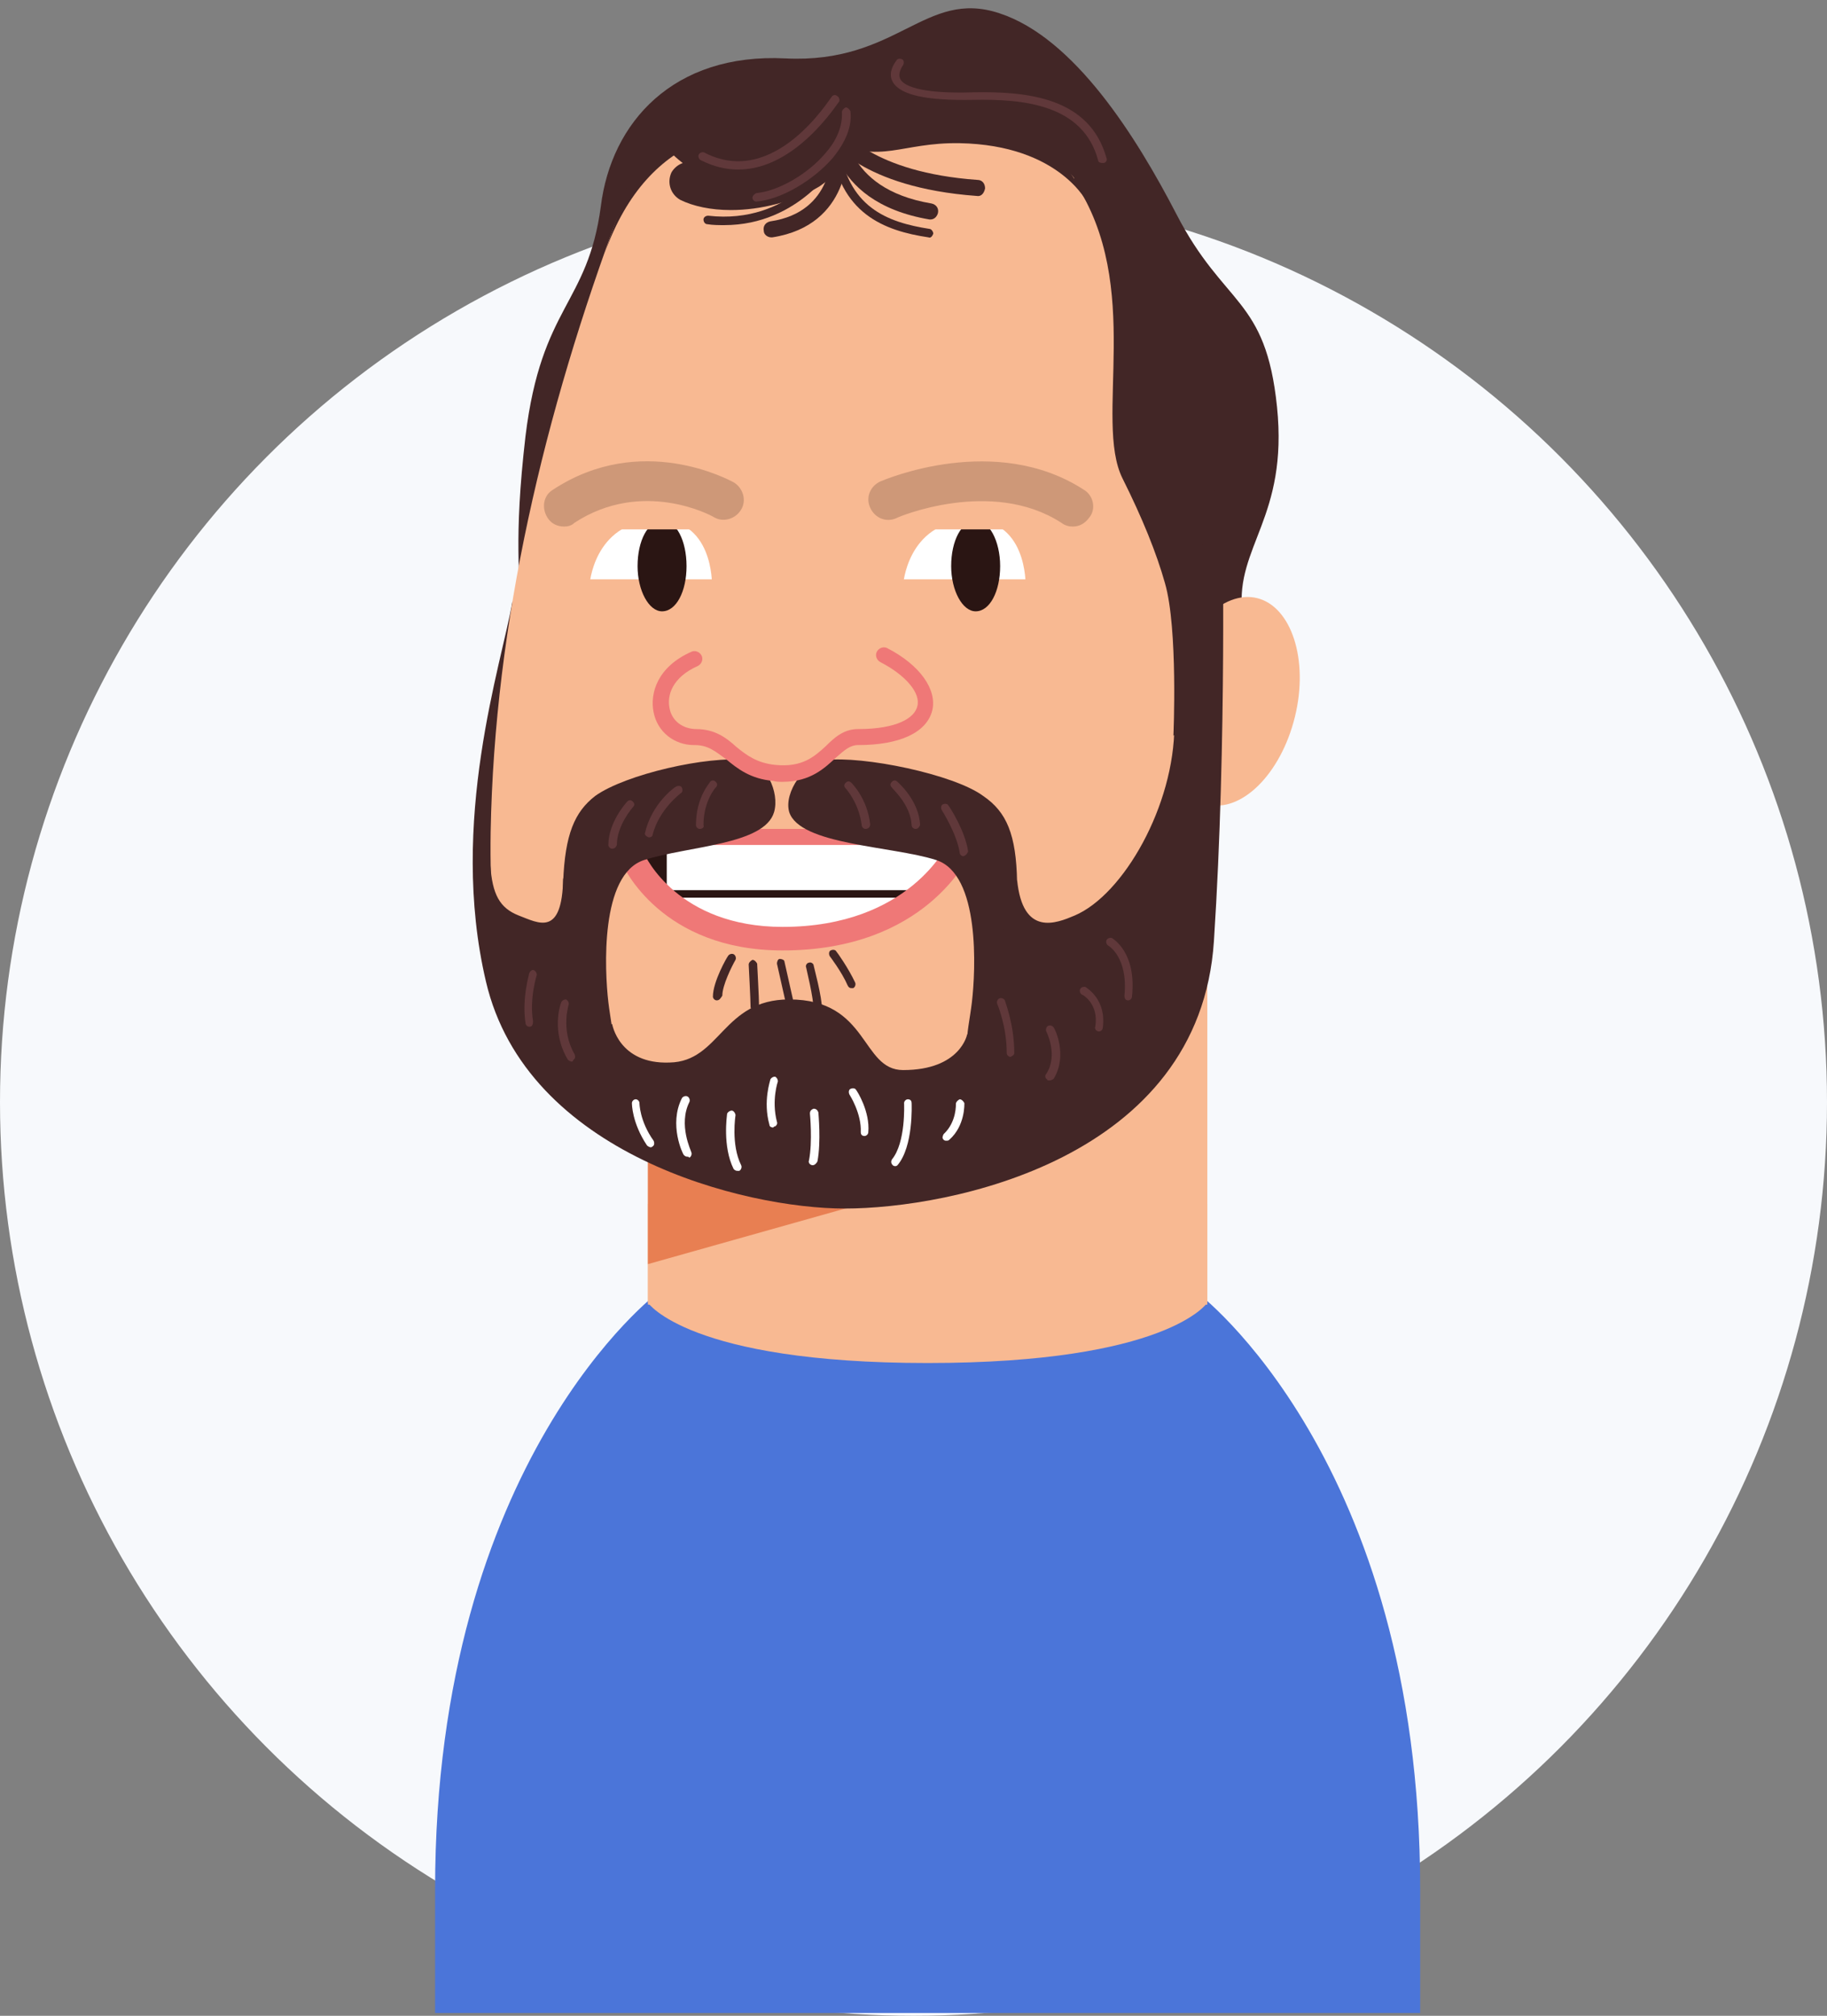
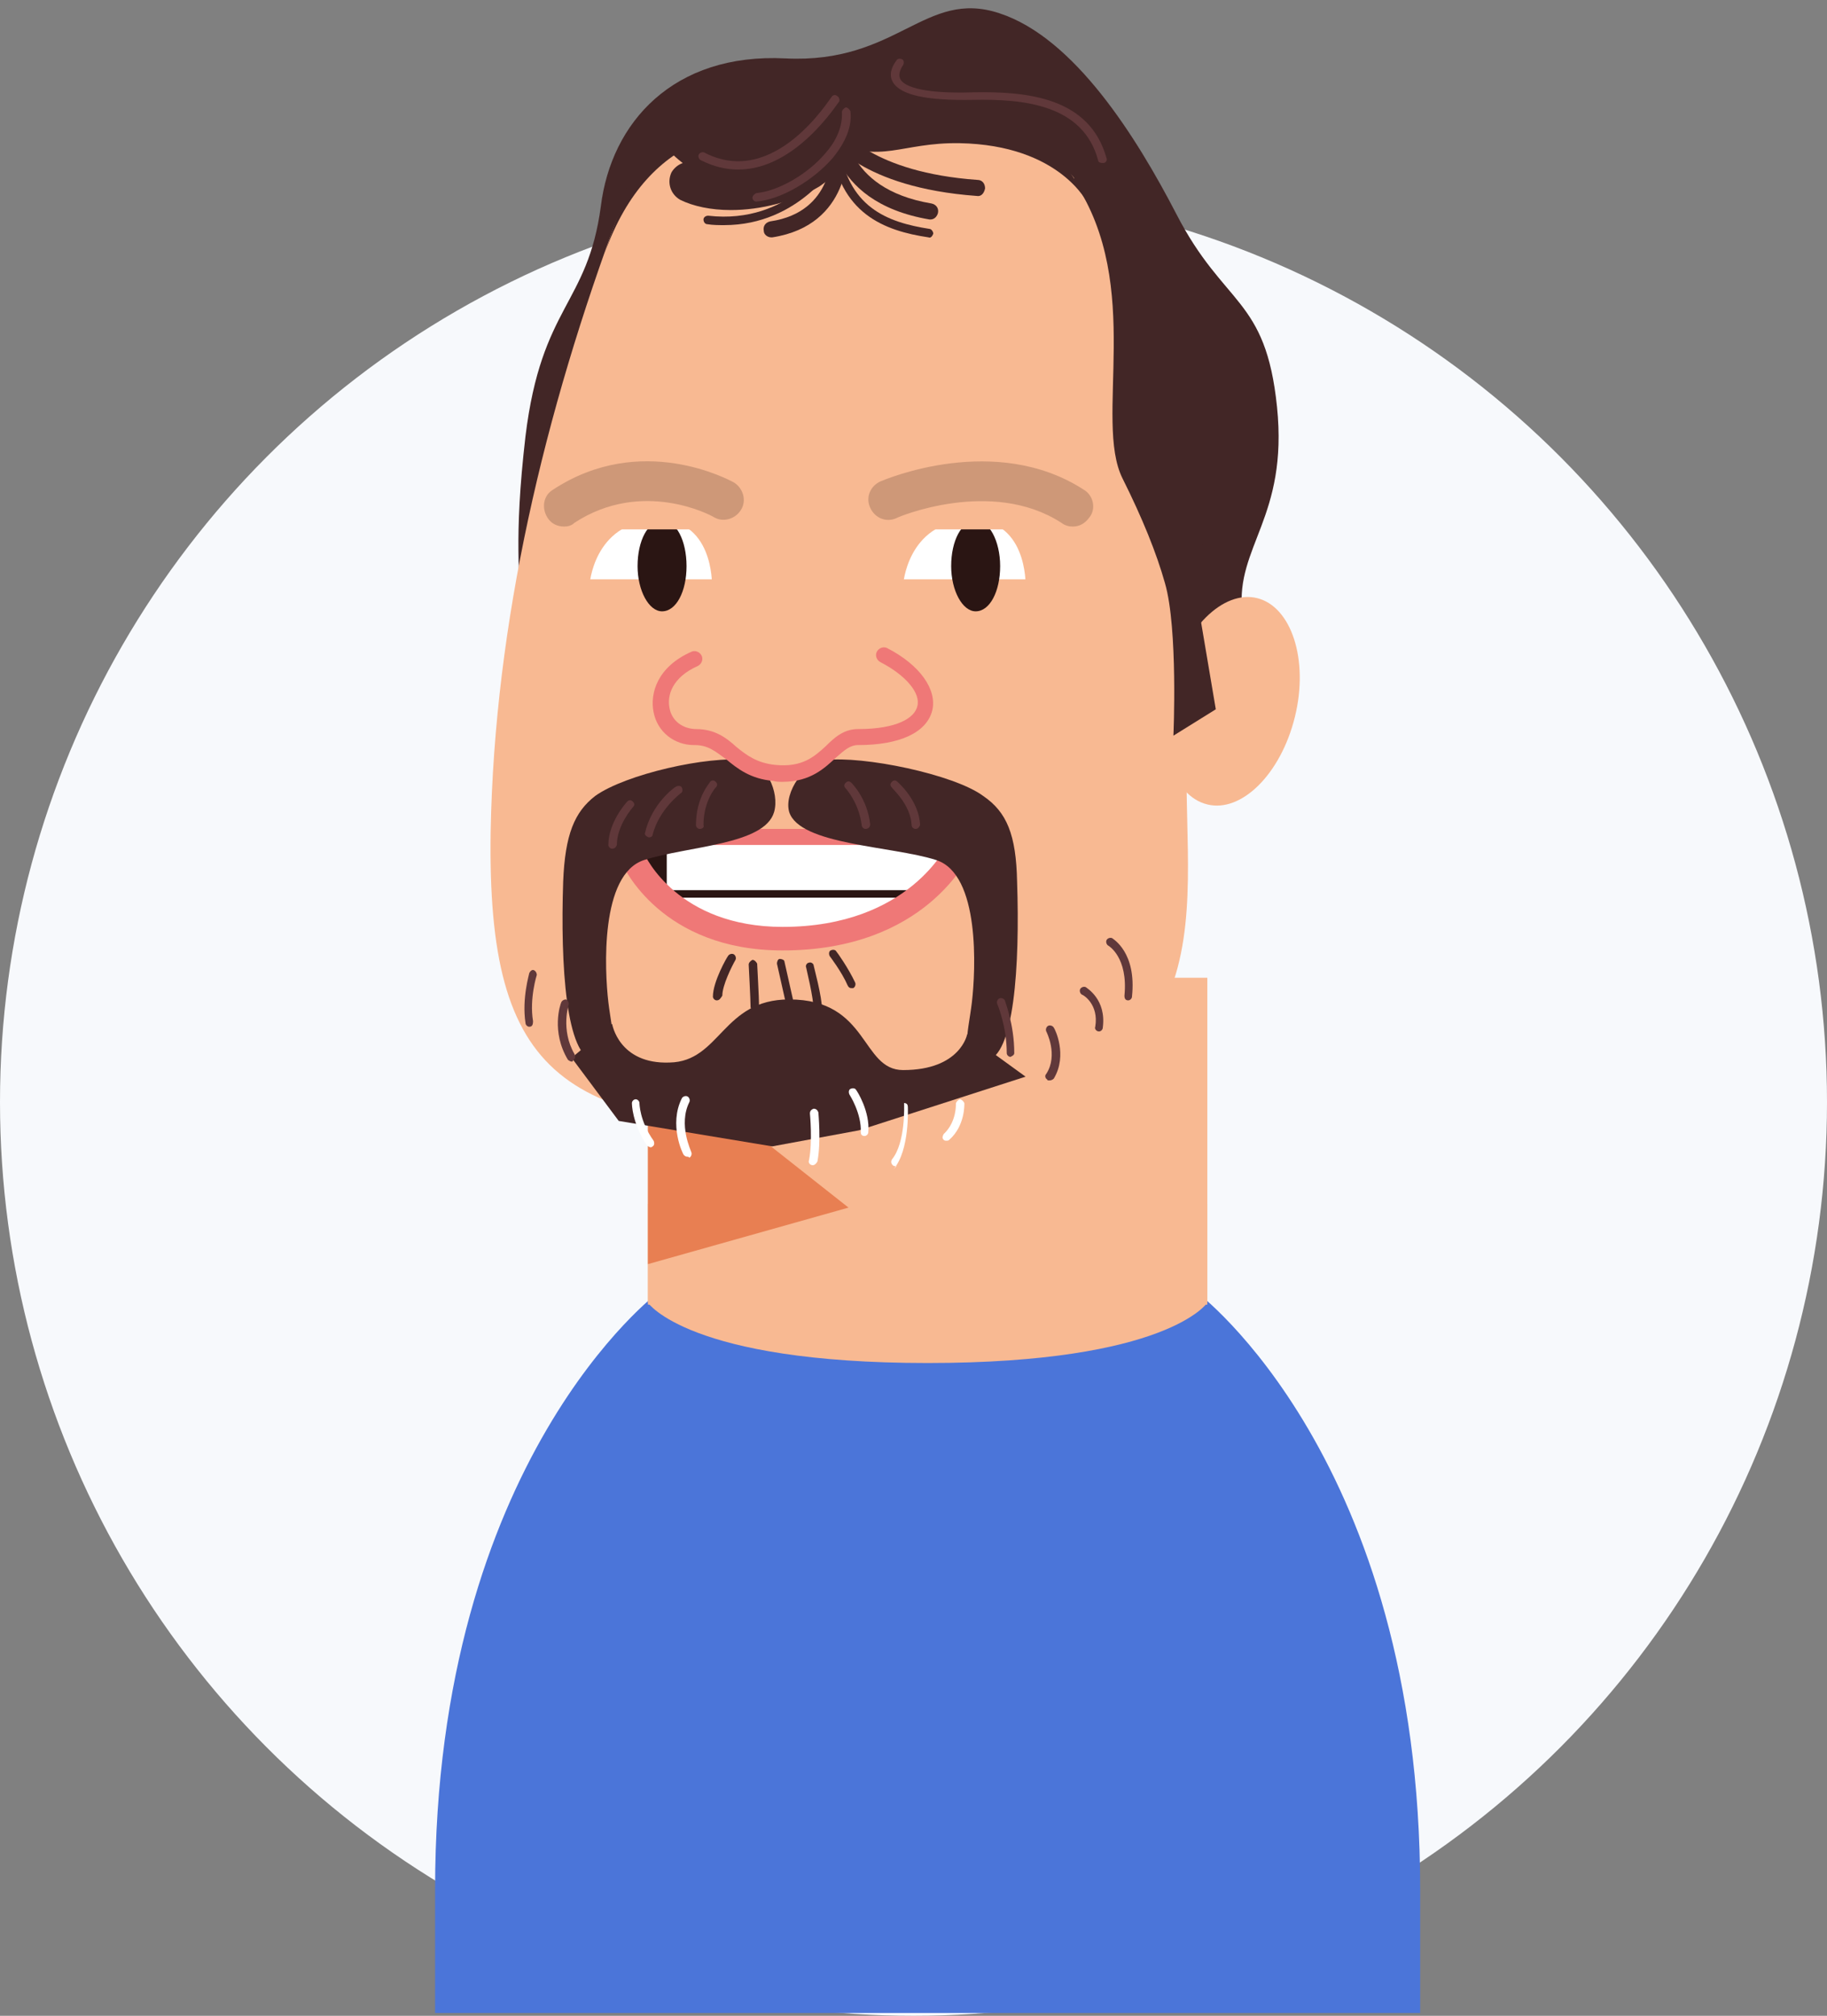
<svg xmlns="http://www.w3.org/2000/svg" version="1.1" id="Layer_1" x="0px" y="0px" viewBox="0 0 194 214" style="enable-background:new 0 0 194 214;" xml:space="preserve">
  <rect x="0" y="0" width="194" height="214" fill="#808080" stroke="none" />
  <style type="text/css">
	.st0{fill:#F7F9FC;}
	.st1{fill:#4B75D9;}
	.st2{fill:#F8B992;}
	.st3{fill:#E87F52;}
	.st4{fill:#422626;}
	.st5{fill:#FFFFFF;}
	.st6{fill:#2A1513;}
	.st7{opacity:0.2;fill:#2A1513;enable-background:new    ;}
	.st8{fill:#EF7877;}
	.st9{fill:#60383A;}
</style>
  <circle class="st0" cx="97" cy="117" r="97" />
  <g>
    <path class="st1" d="M127.1,137.2c0,0,23.7,17.7,23.7,63.4v13.1H46.2v-13.1c0-45.7,23.7-63.4,23.7-63.4s12.7-4.9,28-4.9   C113.2,132.3,127.1,137.2,127.1,137.2z" />
    <path class="st2" d="M128.2,138.3c0,0-4.2,6.4-29.7,6.4c-25.4,0-29.7-6.4-29.7-6.4v-10.5h59.4V138.3z" />
    <path class="st2" d="M128.2,103.8H68.8v34.7h59.4V103.8z" />
    <path class="st3" d="M90.1,128.2l-21.3,6v-22.8" />
    <path class="st4" d="M131.9,64.9c0.7,6.8-76.9,5.6-76.7,0.9c0.1-4.8-0.7-8.3,0.6-19.5c1.7-13.9,6.6-13.9,8-24.4   C64.9,13,71.5,5.6,83.4,6.2s14.8-7.4,22.7-4.8c8,2.6,14.6,13.2,18.8,21.3c5.1,9.9,9.5,8.8,10.7,20.5S131.2,58,131.9,64.9z" />
    <path class="st2" d="M137.5,76.1c-1.5,6.1-5.7,10.2-9.3,9.3c-3.7-0.9-5.5-6.5-4-12.6c1.5-6.1,5.7-10.2,9.3-9.3S139,70,137.5,76.1   L137.5,76.1z" />
-     <path class="st4" d="M54.4,63.9c-1.1,6.5-6.8,23.3-2.8,40.3c4.3,18.4,27.5,24.1,38.1,24.1c11.1,0,37.7-5.2,39.2-28.4   c1.4-21.4,0.9-44.6,0.9-44.6" />
    <path class="st2" d="M88.5,119.9c41.1,0,37.7-19.1,37.5-36.2c-0.2-15.7-2.3-41.8-9.2-61.4C112.1,8.7,98.4,8.8,91.4,8.8   s-21.6,2.8-25.6,13.6c-8,21.4-13.3,43.7-13.7,65.9C51.7,114.6,59.8,119.9,88.5,119.9z" />
    <path class="st5" d="M62.6,62.1c0,0,0.4-6.5,6.8-6.9c6.4-0.4,6.2,6.9,6.2,6.9" />
    <path class="st2" d="M78.4,61.5h-19v4.5h19V61.5z" />
    <path class="st6" d="M72.9,60.1c0,2.7-1.1,4.8-2.6,4.8c-1.4,0-2.6-2.2-2.6-4.8c0-2.7,1.1-4.8,2.6-4.8   C71.8,55.2,72.9,57.4,72.9,60.1z" />
    <path class="st2" d="M78.4,51.7H61.2v4.5h17.3V51.7z" />
    <path class="st5" d="M95.9,62.1c0,0,0.4-6.5,6.8-6.9c6.4-0.4,6.2,6.9,6.2,6.9" />
    <path class="st2" d="M112.5,61.5h-19v4.5h19V61.5z" />
    <path class="st6" d="M106.2,60.1c0,2.7-1.1,4.8-2.6,4.8c-1.4,0-2.6-2.2-2.6-4.8c0-2.7,1.1-4.8,2.6-4.8   C105,55.2,106.2,57.4,106.2,60.1z" />
    <path class="st2" d="M111,51.7H93.8v4.5H111V51.7z" />
    <path class="st7" d="M59.9,55.9c-0.7,0-1.4-0.3-1.8-1c-0.6-1-0.4-2.3,0.6-2.9c9.4-6.2,18.8-1,19.2-0.8c1,0.6,1.4,1.9,0.8,2.9   c-0.6,1-1.9,1.4-2.9,0.8c-0.3-0.2-7.6-4.1-14.8,0.6C60.7,55.8,60.3,55.9,59.9,55.9L59.9,55.9z" />
    <path class="st7" d="M113.9,55.9c-0.4,0-0.8-0.1-1.2-0.4c-7.4-4.8-17.4-0.6-17.5-0.5c-1.1,0.5-2.3,0-2.8-1.1   c-0.5-1.1,0-2.3,1.1-2.8c0.5-0.2,12.2-5.2,21.6,0.9c1,0.6,1.3,2,0.6,2.9C115.2,55.6,114.6,55.9,113.9,55.9L113.9,55.9z" />
    <path class="st5" d="M101.9,90c0,0-4.3,9.7-18.8,9.7c-12.2,0-15.9-8.5-15.9-8.5L65,87.7l11,1.2h15.3l10.7-1.4L101.9,90L101.9,90z" />
    <path class="st6" d="M70.8,88.3L65,87.7l2.2,3.5c0,0,0.8,1.9,3.1,4h0.5L70.8,88.3L70.8,88.3z" />
    <path class="st6" d="M98.1,95.3H70.3c-0.2,0-0.4-0.2-0.4-0.4c0-0.2,0.2-0.4,0.4-0.4h27.7c0.2,0,0.4,0.2,0.4,0.4   C98.5,95.1,98.3,95.3,98.1,95.3z" />
    <path class="st8" d="M83.1,100.9c-12.9,0-16.9-8.9-17.1-9.3c-0.3-0.6,0-1.4,0.7-1.7c0.7-0.3,1.4,0,1.7,0.7   c0.1,0.3,3.6,7.8,14.7,7.8c13.5,0,17.5-8.8,17.6-8.9c0.3-0.6,1-0.9,1.7-0.7c0.6,0.3,0.9,1,0.7,1.7C102.8,91,98.3,100.9,83.1,100.9   L83.1,100.9z" />
    <path class="st8" d="M91.4,89.7H76c-0.5,0-0.9-0.4-0.9-0.9S75.6,88,76,88h15.3c0.5,0,0.9,0.4,0.9,0.9S91.8,89.7,91.4,89.7z" />
    <path class="st4" d="M98.8,23.3c0,0-0.1,0-0.1,0C87.5,21.4,88,12.8,88,12.7c0-0.5,0.4-0.8,0.9-0.8c0.5,0,0.8,0.4,0.8,0.9   c0,0.3-0.3,7.2,9.2,8.8c0.5,0.1,0.8,0.5,0.7,1C99.5,23,99.2,23.3,98.8,23.3L98.8,23.3z" />
    <path class="st4" d="M103.7,20.8C103.7,20.8,103.7,20.8,103.7,20.8c-12.3-0.9-15.6-6-15.8-6.2c-0.2-0.4-0.1-0.9,0.3-1.2   c0.4-0.2,0.9-0.1,1.2,0.3c0.1,0.1,3.2,4.6,14.4,5.4c0.5,0,0.8,0.4,0.8,0.9C104.5,20.5,104.2,20.9,103.7,20.8L103.7,20.8z" />
    <path class="st4" d="M81.9,25.2c-0.4,0-0.8-0.3-0.8-0.7c-0.1-0.5,0.2-0.9,0.7-1c6.8-1,6.5-7.4,6.5-7.6c0-0.5,0.3-0.9,0.8-0.9   c0.4,0,0.9,0.3,0.9,0.8c0,0.1,0.4,8.1-8,9.4C81.9,25.2,81.9,25.2,81.9,25.2z" />
    <path class="st4" d="M59.8,93.6c-0.3,8.9,0.3,18.6,3.3,19c3,0.4,1.9-2.8,1.5-6.2c-0.4-3.4-0.9-13.6,3.8-15.1   c4.7-1.5,12.8-1.6,13.8-5.1c0.6-2.1-0.9-5.3-3-5.5c-4-0.5-12.8,1.5-16,3.8C61,86.2,60,88.6,59.8,93.6L59.8,93.6z" />
    <path class="st4" d="M108,93.6c0.3,8.9-0.3,18.6-3.3,19c-3,0.4-1.9-2.8-1.5-6.2c0.4-3.4,0.9-13.6-3.8-15.1   c-4.7-1.5-14.5-1.6-15.6-5.1c-0.6-2.1,1.7-5.3,3.8-5.5c4-0.5,13.7,1.5,16.8,3.8C106.9,86.2,107.9,88.6,108,93.6L108,93.6z" />
-     <path class="st4" d="M52.4,76.2c-0.4,15.2-1.4,19.4,2.7,21c2.1,0.8,4.6,2.3,4.7-4l3.9,16.5c0,0,2.6,6.6,19.6,6.4   c17-0.2,20-5.3,20-5.3l4.7-17.4c0.6,6.1,4.2,4.6,6.1,3.8c5.2-2.2,10.6-11.7,10.6-20.2c0-6.1,3.6-4.3,3.6-4.3s0.4,18.7-2.3,30   c-2.8,11.3-17.3,23-40.7,22.6c-23.4-0.4-26.3-9.3-29.8-15.4c-3.1-5.4-4.4-16.8-4-24.7C51.8,78.8,52.4,76.2,52.4,76.2L52.4,76.2z" />
    <path class="st4" d="M76.1,106.2c-0.2,0-0.4-0.2-0.4-0.4c0-1.6,1.5-4.2,1.6-4.3c0.1-0.2,0.4-0.3,0.6-0.2c0.2,0.1,0.3,0.4,0.2,0.6   c-0.4,0.7-1.4,2.7-1.4,3.8C76.5,106,76.4,106.2,76.1,106.2L76.1,106.2z" />
    <path class="st4" d="M80.1,107.3c-0.2,0-0.4-0.2-0.4-0.4c0-0.8-0.2-4.4-0.2-4.5c0-0.2,0.2-0.4,0.4-0.5c0.2,0,0.4,0.2,0.5,0.4   c0,0.2,0.2,3.6,0.2,4.5C80.6,107.1,80.4,107.2,80.1,107.3L80.1,107.3z" />
    <path class="st4" d="M83.8,106.6c-0.2,0-0.4-0.1-0.4-0.3l-0.9-4c0-0.2,0.1-0.5,0.3-0.5c0.2,0,0.5,0.1,0.5,0.3l0.9,4   C84.2,106.3,84.1,106.6,83.8,106.6C83.8,106.6,83.8,106.6,83.8,106.6L83.8,106.6z" />
    <path class="st4" d="M86.8,107.7c-0.2,0-0.4-0.2-0.4-0.4c0-1.4-0.8-4.5-0.8-4.6c-0.1-0.2,0.1-0.5,0.3-0.5c0.2-0.1,0.5,0.1,0.5,0.3   c0,0.1,0.9,3.3,0.9,4.8C87.2,107.5,87,107.7,86.8,107.7L86.8,107.7z" />
    <path class="st4" d="M90.4,104.9c-0.2,0-0.3-0.1-0.4-0.3c-0.6-1.4-1.9-3.1-1.9-3.1c-0.1-0.2-0.1-0.5,0.1-0.6   c0.2-0.1,0.5-0.1,0.6,0.1c0.1,0.1,1.3,1.8,2,3.3c0.1,0.2,0,0.5-0.2,0.6C90.5,104.9,90.4,104.9,90.4,104.9L90.4,104.9z" />
    <path class="st4" d="M108.9,114.3L91.2,120l-9.2,1.7L65.7,119l-5-6.7l4.3-3.6c0,0,0.7,4.3,6.1,4.1c5.4-0.1,5.6-6.7,12.7-6.7   c8.5,0,7.6,7.5,12.1,7.5c6.1,0,6.8-3.8,6.8-3.8L108.9,114.3z" />
    <path class="st4" d="M64.2,26.9c4.7-13.2,14.8-14.6,23.9-12.5c2.3,1.3,6.6-4,16.3-1.4c11.2,3.1,13.8,13,13.8,13S116,11.8,106.8,8.4   c-9.2-3.4-21.9-1.1-26.9,0c-4.9,1.1-10.9,4.9-12.1,7.9" />
    <path class="st4" d="M98.6,25.2C98.6,25.2,98.6,25.2,98.6,25.2c-4.7-0.7-9.5-2.5-10.4-9.9c0-0.2,0.1-0.4,0.4-0.5   c0.2,0,0.4,0.1,0.5,0.4c0.8,6.8,5.1,8.4,9.6,9.1c0.2,0,0.4,0.3,0.4,0.5C99,25.1,98.8,25.3,98.6,25.2L98.6,25.2z" />
    <path class="st4" d="M89.1,11.3C85.5,18,77,23,70.5,15.4C64,7.9,89.1,11.3,89.1,11.3z" />
    <path class="st4" d="M77.6,22.3c-2.1,0-4-0.4-5.4-1.1c-1-0.6-1.4-1.8-0.9-2.9c0.6-1,1.8-1.4,2.9-0.9c2.1,1.1,7.3,0.8,10.4-1.2   c2.3-1.5,2.2-3.1,2.1-3.7c-0.1-1.2,0.8-2.2,2-2.3c1.2-0.1,2.2,0.8,2.3,2c0.2,3-1.2,5.7-4,7.6C84.3,21.4,80.8,22.3,77.6,22.3   L77.6,22.3z" />
    <path class="st9" d="M78.4,18c-1.3,0-2.6-0.3-4-1c-0.2-0.1-0.3-0.4-0.2-0.6c0.1-0.2,0.4-0.3,0.6-0.2c7.5,3.9,13.4-5.9,13.5-5.9   c0.1-0.2,0.4-0.3,0.6-0.1c0.2,0.1,0.3,0.4,0.2,0.6C89,10.8,84.6,18,78.4,18L78.4,18z" />
    <path class="st4" d="M88.1,14.9c5.5,2.6,7.5,0.2,13.8,0.3c10.7,0.2,13.6,6.4,13.6,6.4s-3.8-9.8-15.1-11.1s-13.2,3.4-13.2,3.4" />
    <path class="st2" d="M73.8,70c-5.6,2.4-4,8.4,0,8.3c3.5,0,4.1,3.3,8.4,3.8c5.5,0.6,6-3.8,8.9-3.8c8.7,0,9.3-5.3,2.8-8.7" />
    <path class="st8" d="M83.1,83c-0.3,0-0.7,0-1-0.1c-2.4-0.2-3.8-1.3-5-2.3c-1.1-0.8-1.9-1.5-3.3-1.5h-0.1c-2.1,0-3.9-1.4-4.3-3.5   c-0.4-2,0.4-4.8,4-6.4c0.4-0.2,0.9,0,1.1,0.4c0.2,0.4,0,0.9-0.4,1.1c-2.7,1.2-3.3,3.1-3,4.5c0.2,1.1,1.1,2.1,2.7,2.2h0.1   c2,0,3.2,0.9,4.3,1.9c1.1,0.9,2.2,1.7,4.1,1.9c2.9,0.3,4.2-0.9,5.4-2c0.9-0.9,1.9-1.8,3.4-1.8c4.2,0,6-1.2,6.3-2.4   c0.4-1.4-1.2-3.3-3.9-4.7c-0.4-0.2-0.6-0.7-0.4-1.1c0.2-0.4,0.7-0.6,1.1-0.4c3.5,1.8,5.3,4.4,4.8,6.6c-0.6,2.4-3.5,3.7-7.9,3.7   c-0.8,0-1.4,0.5-2.3,1.3C87.6,81.5,86.1,83,83.1,83L83.1,83z" />
    <path class="st4" d="M76.9,23.9c-0.6,0-1.2,0-1.8-0.1c-0.2,0-0.4-0.2-0.4-0.5c0-0.2,0.2-0.4,0.5-0.4c8.7,1,12.9-6,12.9-6.1   c0.1-0.2,0.4-0.3,0.6-0.2c0.2,0.1,0.3,0.4,0.2,0.6C88.8,17.3,84.9,23.9,76.9,23.9L76.9,23.9z" />
    <path class="st5" d="M73,122.8c-0.2,0-0.3-0.1-0.4-0.2c-0.1-0.1-1.6-3.2-0.2-6c0.1-0.2,0.4-0.3,0.6-0.2s0.3,0.4,0.2,0.6   c-1.2,2.4,0.2,5.2,0.2,5.3c0.1,0.2,0,0.5-0.2,0.6C73.1,122.8,73.1,122.8,73,122.8z" />
-     <path class="st5" d="M78.3,124.3c-0.2,0-0.3-0.1-0.4-0.2c-1.2-2.4-0.7-5.7-0.7-5.8c0-0.2,0.3-0.4,0.5-0.4c0.2,0,0.4,0.3,0.4,0.5   c0,0-0.5,3.1,0.6,5.3c0.1,0.2,0,0.5-0.2,0.6C78.5,124.3,78.4,124.3,78.3,124.3z" />
-     <path class="st5" d="M82.1,119.7c-0.2,0-0.4-0.1-0.4-0.3c-0.7-2.5,0.1-4.7,0.1-4.8c0.1-0.2,0.3-0.3,0.5-0.3   c0.2,0.1,0.3,0.3,0.3,0.5c0,0-0.7,2-0.1,4.3c0.1,0.2-0.1,0.5-0.3,0.5C82.1,119.7,82.1,119.7,82.1,119.7L82.1,119.7z" />
    <path class="st5" d="M86.3,123.7C86.3,123.7,86.3,123.7,86.3,123.7c-0.3,0-0.5-0.3-0.4-0.5c0.4-2,0.1-5,0.1-5   c0-0.2,0.1-0.4,0.4-0.5c0.2,0,0.4,0.1,0.5,0.4c0,0.1,0.3,3.1-0.1,5.2C86.7,123.5,86.5,123.7,86.3,123.7L86.3,123.7z" />
    <path class="st5" d="M91.8,120.6C91.8,120.6,91.8,120.6,91.8,120.6c-0.3,0-0.4-0.2-0.4-0.4c0.1-2-1.2-4-1.2-4   c-0.1-0.2-0.1-0.5,0.1-0.6c0.2-0.1,0.5-0.1,0.6,0.1c0.1,0.1,1.5,2.3,1.3,4.5C92.2,120.4,92,120.6,91.8,120.6L91.8,120.6z" />
-     <path class="st5" d="M95.1,123.8c-0.1,0-0.2,0-0.3-0.1c-0.2-0.2-0.2-0.4-0.1-0.6c1.5-1.8,1.3-5.9,1.3-6c0-0.2,0.2-0.4,0.4-0.4   c0.3,0,0.4,0.2,0.4,0.4c0,0.2,0.2,4.6-1.5,6.6C95.3,123.7,95.2,123.8,95.1,123.8L95.1,123.8z" />
+     <path class="st5" d="M95.1,123.8c-0.1,0-0.2,0-0.3-0.1c-0.2-0.2-0.2-0.4-0.1-0.6c1.5-1.8,1.3-5.9,1.3-6c0.3,0,0.4,0.2,0.4,0.4c0,0.2,0.2,4.6-1.5,6.6C95.3,123.7,95.2,123.8,95.1,123.8L95.1,123.8z" />
    <path class="st5" d="M69.1,121.8c-0.1,0-0.3-0.1-0.4-0.2c-1.6-2.4-1.6-4.4-1.6-4.5c0-0.2,0.2-0.4,0.4-0.4c0.2,0,0.4,0.2,0.4,0.4   c0,0,0,1.9,1.5,4c0.1,0.2,0.1,0.5-0.1,0.6C69.2,121.8,69.1,121.8,69.1,121.8L69.1,121.8z" />
    <path class="st5" d="M100.5,121.1c-0.1,0-0.2,0-0.3-0.1c-0.2-0.2-0.1-0.4,0-0.6c1.4-1.3,1.3-3.2,1.3-3.2c0-0.2,0.2-0.4,0.4-0.5   c0.2,0,0.4,0.2,0.5,0.4c0,0.1,0.1,2.4-1.6,3.9C100.7,121.1,100.6,121.1,100.5,121.1L100.5,121.1z" />
    <path class="st9" d="M80.3,21.4c-0.2,0-0.4-0.2-0.4-0.4c0-0.2,0.2-0.4,0.4-0.5c2.3-0.2,5.5-2,7.4-4.3c0.9-1,1.8-2.6,1.7-4.3   c0-0.2,0.2-0.4,0.4-0.5c0.2,0,0.4,0.2,0.5,0.4c0.2,1.6-0.5,3.3-1.9,5C86.3,19.2,82.9,21.2,80.3,21.4C80.3,21.4,80.3,21.4,80.3,21.4   L80.3,21.4z" />
    <path class="st9" d="M107.3,112.2c-0.2,0-0.4-0.2-0.4-0.4c0-2.9-1-5.2-1-5.2c-0.1-0.2,0-0.5,0.2-0.6c0.2-0.1,0.5,0,0.6,0.2   c0,0.1,1,2.5,1,5.6C107.7,112,107.5,112.1,107.3,112.2L107.3,112.2z" />
    <path class="st9" d="M111.4,114.7c-0.1,0-0.2,0-0.2-0.1c-0.2-0.1-0.3-0.4-0.1-0.6c1.3-2,0-4.5,0-4.5c-0.1-0.2,0-0.5,0.2-0.6   c0.2-0.1,0.5,0,0.6,0.2c0.1,0.1,1.5,2.9,0,5.4C111.7,114.7,111.5,114.7,111.4,114.7z" />
    <path class="st9" d="M116.7,109.5C116.7,109.5,116.6,109.5,116.7,109.5c-0.3,0-0.5-0.3-0.4-0.5c0.4-2.4-1.3-3.4-1.4-3.4   c-0.2-0.1-0.3-0.4-0.2-0.6c0.1-0.2,0.4-0.3,0.6-0.2c0.1,0.1,2.2,1.3,1.8,4.3C117.1,109.3,116.9,109.5,116.7,109.5L116.7,109.5z" />
    <path class="st9" d="M74.3,88c-0.2,0-0.4-0.2-0.4-0.4c0-3,1.5-4.5,1.5-4.6c0.2-0.2,0.4-0.2,0.6,0c0.2,0.2,0.2,0.4,0,0.6   c0,0-1.3,1.4-1.3,4C74.8,87.8,74.6,88,74.3,88L74.3,88z" />
    <path class="st9" d="M68.9,88.9C68.9,88.9,68.9,88.9,68.9,88.9c-0.3-0.1-0.5-0.3-0.4-0.5c0.7-3.1,3.2-4.9,3.3-4.9   c0.2-0.1,0.5-0.1,0.6,0.1c0.1,0.2,0.1,0.5-0.1,0.6c0,0-2.3,1.7-3,4.4C69.3,88.8,69.1,88.9,68.9,88.9L68.9,88.9z" />
    <path class="st9" d="M91.9,88c-0.2,0-0.4-0.2-0.4-0.4c-0.3-2.4-1.7-3.9-1.7-3.9c-0.2-0.2-0.2-0.4,0-0.6c0.2-0.2,0.4-0.2,0.6,0   c0.1,0.1,1.7,1.7,2,4.4C92.4,87.8,92.2,88,91.9,88C92,88,92,88,91.9,88z" />
    <path class="st9" d="M97.2,88c-0.2,0-0.4-0.2-0.4-0.4c-0.1-2.2-2.1-3.9-2.1-4c-0.2-0.2-0.2-0.4,0-0.6c0.2-0.2,0.4-0.2,0.6,0   c0.1,0.1,2.3,2,2.4,4.6C97.6,87.8,97.5,88,97.2,88C97.2,88,97.2,88,97.2,88L97.2,88z" />
-     <path class="st9" d="M102.3,90.9c-0.2,0-0.4-0.2-0.4-0.4c-0.3-2-1.9-4.5-1.9-4.5c-0.1-0.2-0.1-0.5,0.1-0.6c0.2-0.1,0.5-0.1,0.6,0.1   c0.1,0.1,1.8,2.7,2.1,4.9C102.7,90.6,102.6,90.8,102.3,90.9C102.3,90.9,102.3,90.9,102.3,90.9L102.3,90.9z" />
    <path class="st4" d="M114.1,19.3c7.4,11.1,2,25.3,5.1,31.5c2.1,4.2,3.6,7.9,4.5,11.1c1.4,4.8,0.9,16.2,0.9,16.2l4.5-2.8l-2.3-13.6   l3.4-14.8c0,0-8.5-29.3-17-34.7" />
    <path class="st9" d="M60.7,112.7c-0.1,0-0.3-0.1-0.4-0.2c-1.8-3-0.8-5.9-0.7-6.1c0.1-0.2,0.3-0.3,0.5-0.3c0.2,0.1,0.3,0.3,0.3,0.5   c0,0-0.9,2.7,0.6,5.3c0.1,0.2,0.1,0.5-0.1,0.6C60.8,112.7,60.8,112.7,60.7,112.7L60.7,112.7z" />
    <path class="st9" d="M56.2,109c-0.2,0-0.4-0.2-0.4-0.4c-0.4-2.6,0.4-5.2,0.4-5.3c0.1-0.2,0.3-0.4,0.5-0.3c0.2,0.1,0.3,0.3,0.3,0.5   c0,0-0.8,2.5-0.4,4.9C56.6,108.8,56.5,109,56.2,109C56.2,109,56.2,109,56.2,109L56.2,109z" />
    <path class="st9" d="M65,90.1c-0.2,0-0.4-0.2-0.4-0.4c0-2.4,1.9-4.5,2-4.6c0.2-0.2,0.4-0.2,0.6,0c0.2,0.2,0.2,0.4,0,0.6   c0,0-1.7,1.9-1.7,4C65.4,90,65.2,90.1,65,90.1z" />
    <path class="st9" d="M117,17.3c-0.2,0-0.4-0.1-0.4-0.3c-1.6-5.9-7.9-6.5-13.2-6.4c-5,0.1-7.8-0.5-8.6-1.9c-0.4-0.7-0.2-1.5,0.4-2.3   c0.1-0.2,0.4-0.2,0.6-0.1c0.2,0.1,0.2,0.4,0.1,0.6c-0.4,0.6-0.5,1.1-0.3,1.5c0.3,0.6,1.8,1.6,7.8,1.4c5.6-0.1,12.3,0.5,14.1,7   c0.1,0.2-0.1,0.5-0.3,0.5C117,17.3,117,17.3,117,17.3L117,17.3z" />
    <path class="st9" d="M119.8,106.2C119.8,106.2,119.8,106.2,119.8,106.2c-0.3,0-0.4-0.2-0.4-0.5c0.4-4.1-1.7-5.3-1.7-5.3   c-0.2-0.1-0.3-0.4-0.2-0.6c0.1-0.2,0.4-0.3,0.6-0.2c0.1,0.1,2.6,1.5,2.1,6.2C120.2,106,120,106.2,119.8,106.2z" />
  </g>
</svg>